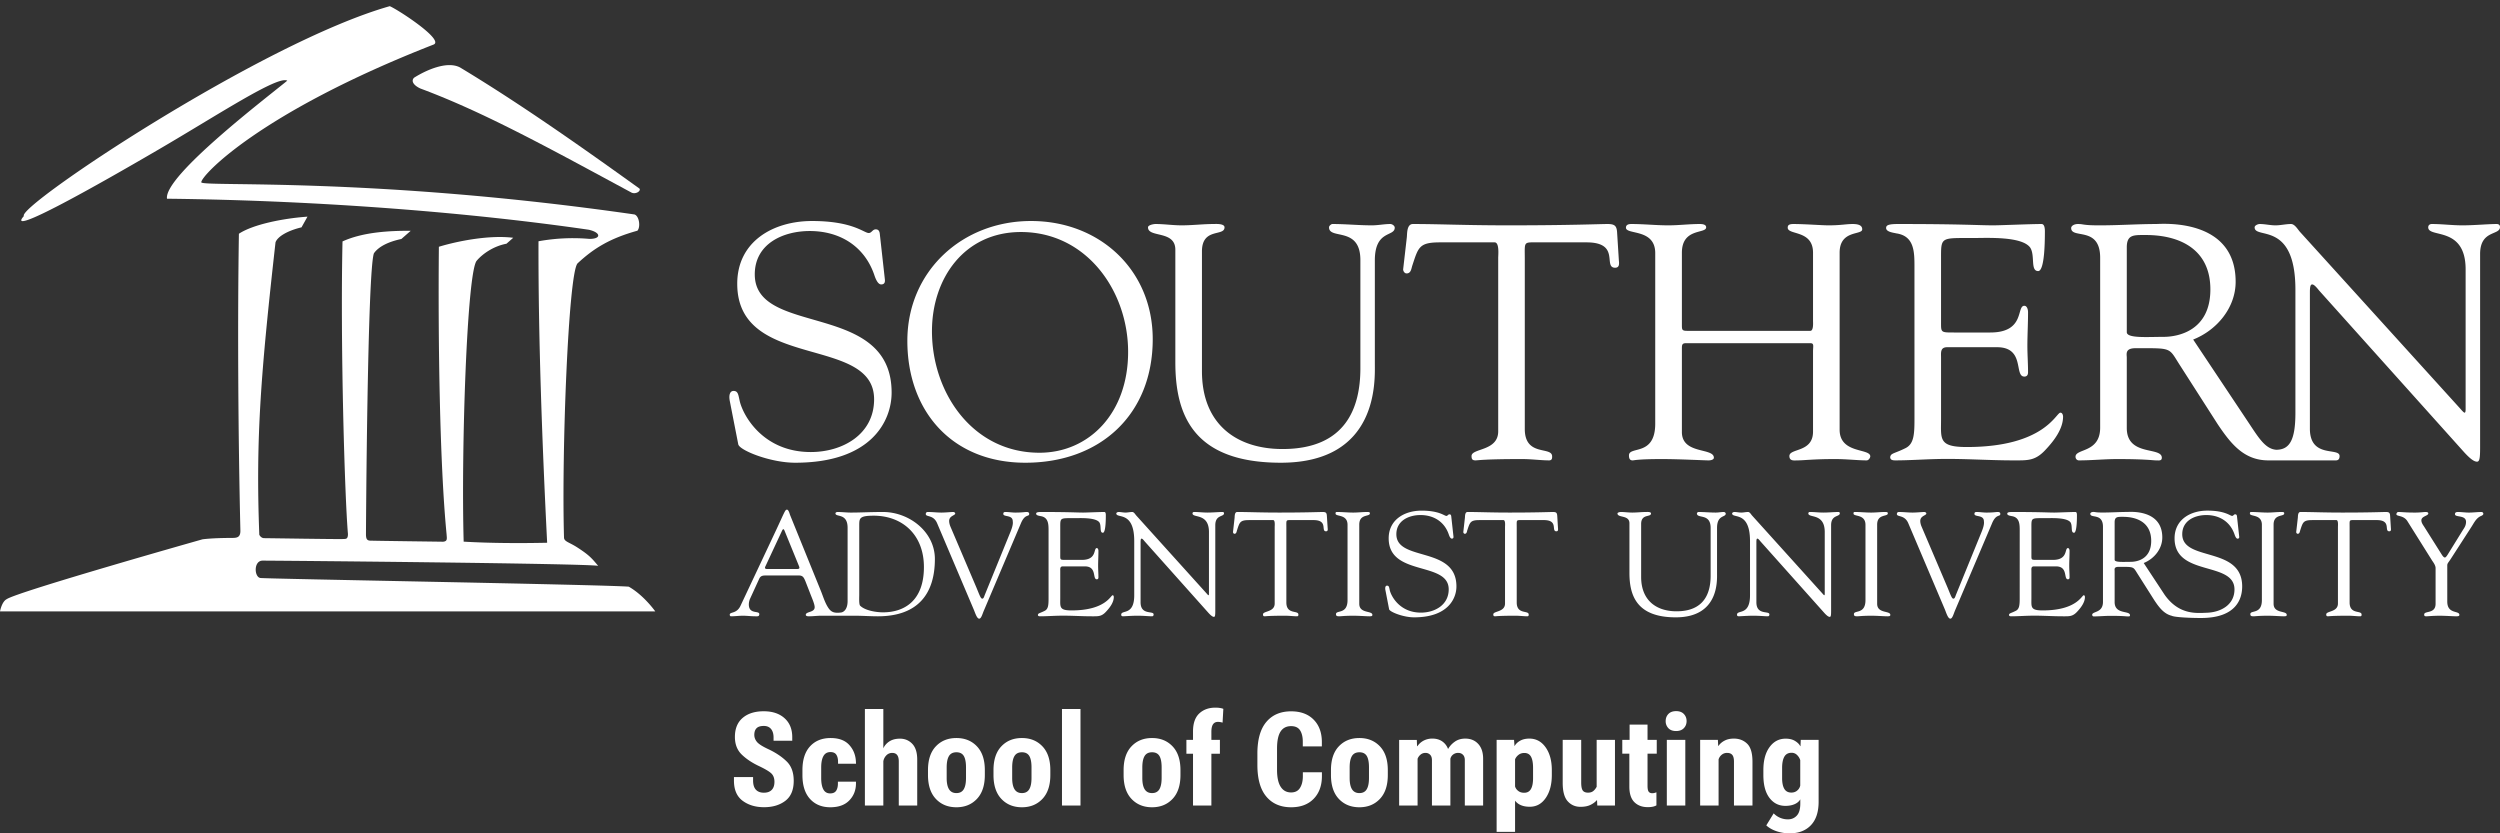
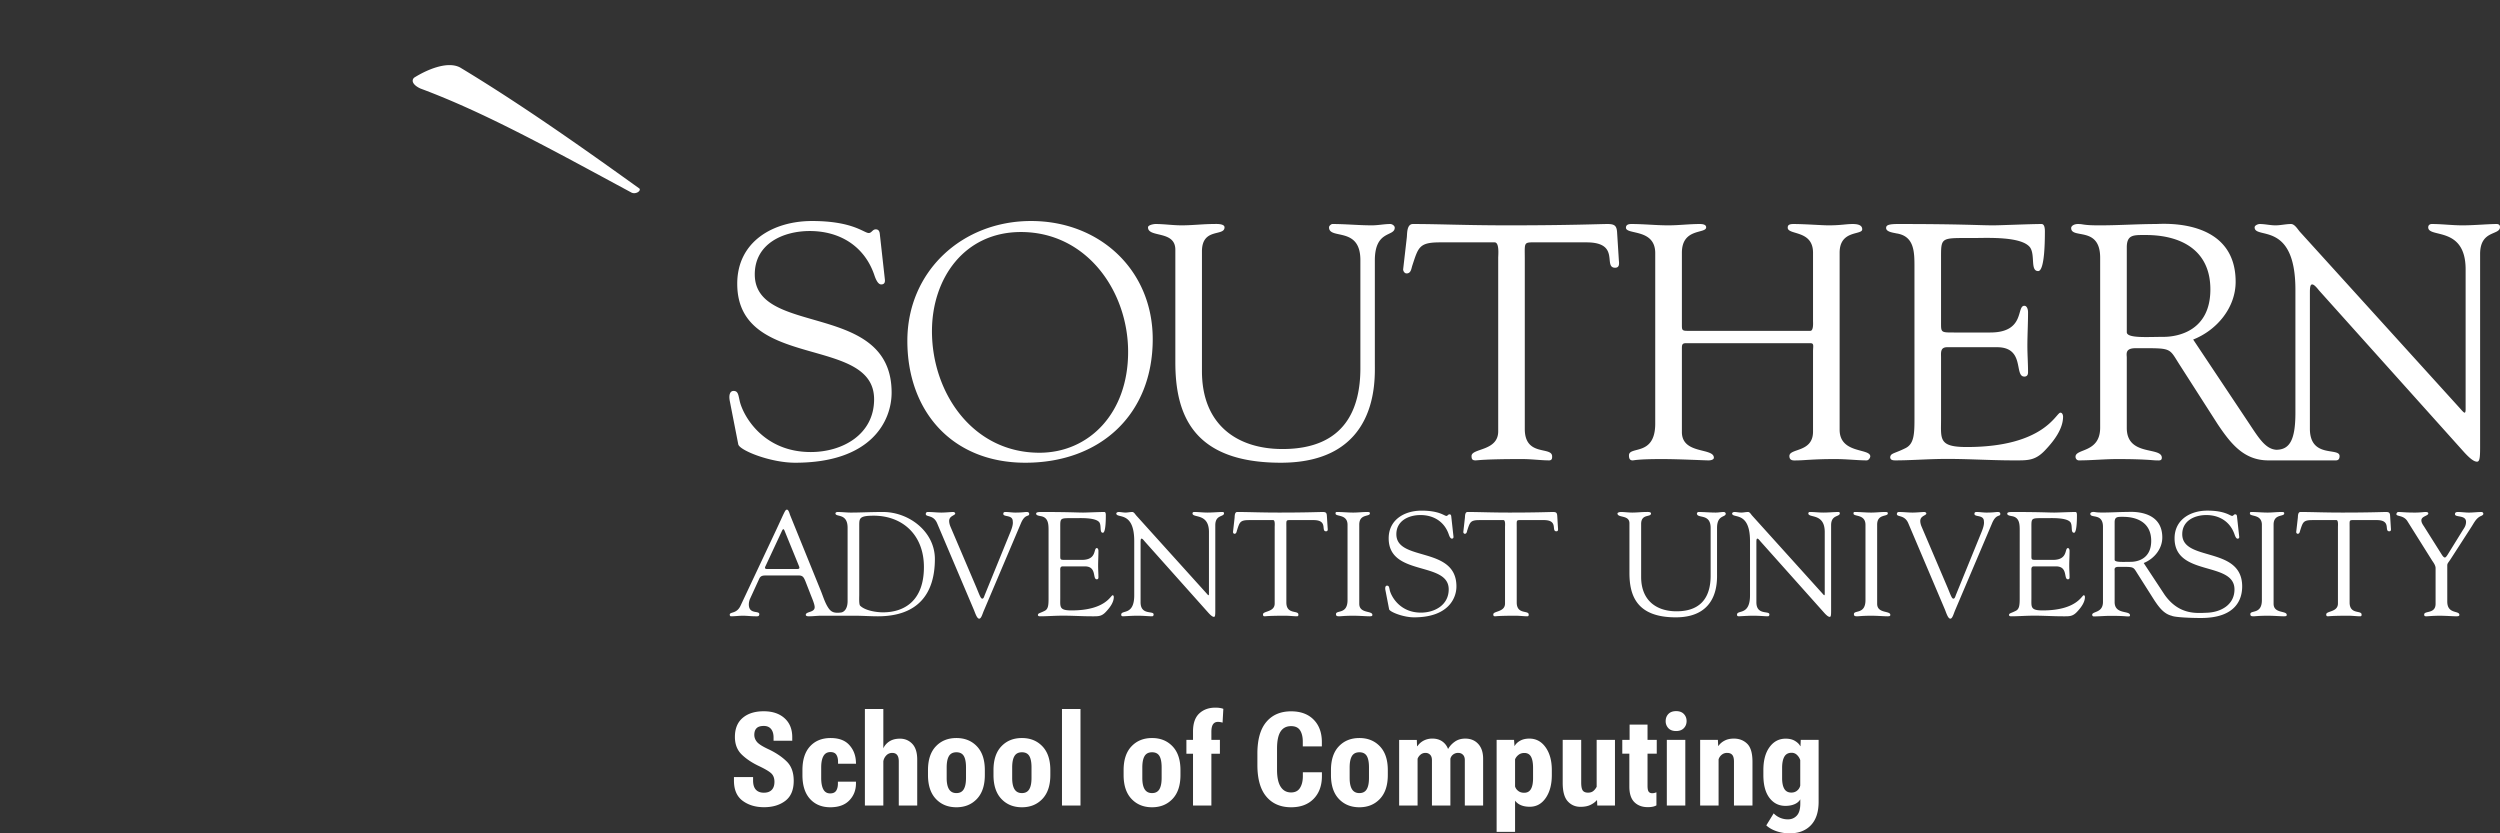
<svg xmlns="http://www.w3.org/2000/svg" viewBox="0 0 288 96" fill-rule="evenodd" clip-rule="evenodd" stroke-linejoin="round" stroke-miterlimit="2">
  <rect x="0" y="0" width="288" height="96" fill="#333333" stroke="none" />
  <g fill="#fff" fill-rule="nonzero">
-     <path d="M72.433 67.585c-2.919-.237-41.855-.9-42.447-1.002-.714-.125-.775-1.999.267-1.999 2.047 0 37.522.33 38.656.603-.751-.896-1.025-1.231-2.411-2.128-.951-.613-1.511-.661-1.523-1.137-.289-9.796.502-30.336 1.552-31.572 1.911-1.791 3.824-2.918 6.901-3.772.386-.419.219-1.69-.335-1.872-30.268-4.359-49.798-3.152-49.905-3.704-.057-.718 6.619-7.993 26.748-15.864 1.327-.504-4.051-4.007-5.033-4.427C30.137 4.899 1.901 23.797 2.752 24.888c-2.244 2.504 8.528-3.583 15.472-7.637 6.943-4.052 13.783-8.579 14.869-7.958-2.135 1.774-14.258 10.974-13.854 13.598 18.129.203 35.479 1.667 48.589 3.575 1.439.327 1.439 1.074.057 1.053a22.128 22.128 0 00-5.85.275c-.033 11.085.43 23.428.996 34.731-3.078.065-6.452.058-9.617-.127-.298-10.77.389-31.001 1.498-32.356.664-.794 1.935-1.683 3.433-1.965l.779-.685c-2.826-.348-6.486.403-8.566 1.035-.098 10.644.086 24.895.888 33.113.03.495.138.825-.417.867-.637-.012-7.32-.093-8.316-.124-.499.015-.525-.292-.553-.626 0-.694.168-30.378.914-32.474.583-.844 1.829-1.371 3.163-1.651l1.078-.943c-2.745-.019-5.629.205-7.857 1.223-.263 11.682.247 29.313.626 33.704 0 .624-.253.564-.568.579-.313.035-8.697-.099-9.081-.099-.385 0-.563-.39-.563-.39-.432-11.265.202-18.783 1.866-33.681.224-.671 1.414-1.363 2.995-1.734l.689-1.233c-2.79.196-6.275.892-7.901 1.971-.165 10.384-.081 23.409.172 34.189.015.832-.447.841-.946.852-2.388 0-3.421.16-3.421.16S2.022 68.161.777 69.021C.203 69.302 0 70.435 0 70.435h75.488s-1.305-1.858-3.055-2.85z" />
    <path d="M53.007 7.776c6.954 4.192 13.947 9.124 20.667 13.954.179.302-.486.704-.957.439-9.121-4.915-16.824-9.195-24.255-11.96-.722-.315-1.177-.831-.761-1.256 1.369-.865 3.807-1.976 5.306-1.177zM101.716 70.541c-.769 0-2.063-.203-2.625-.764-.155-.15-.106-.968-.106-1.241v-8.061c0-.799.07-1.068 1.69-1.068 3.239.014 5.76 2.152 5.76 5.92 0 3.922-2.299 5.214-4.719 5.214zm-9.943-4.989h-3.377c-.222 0-.343-.07-.222-.306l1.924-4.125c.103-.206.189-.206.274 0l1.668 4.089c.086.223.103.342-.267.342zm9.943-6.571c-1.468 0-2.578.068-3.701.068-.511 0-1.006-.068-1.533-.068-.1 0-.237.051-.237.165 0 .464 1.398-.08 1.398 1.651v8.452c0 .95-.454 1.277-.765 1.313-.752.089-1.116-.023-1.462-.547-.391-.594-.594-1.308-.85-1.938l-3.548-8.742c-.05-.133-.167-.624-.358-.624-.222 0-.272.27-1.277 2.41l-4.072 8.656c-.445.968-1.244.676-1.244 1.035 0 .102.051.186.15.186.446 0 .905-.066 1.366-.066.477 0 .955.066 1.431.066.221 0 .458.05.458-.253 0-.442-1.207.067-1.207-1.118 0-.225.069-.48.118-.598l1.089-2.379c.171-.356.482-.356.804-.356h3.748c.479 0 .582.258.751.645l.544 1.393c.169.458.531 1.242.531 1.615 0 .642-1.024.475-1.024.885 0 .166.273.166.374.166.461 0 .924-.066 1.379-.066h3.932c.869 0 1.737.066 2.61.066 4.718 0 6.577-2.697 6.577-6.601 0-3.143-2.968-5.416-5.982-5.416zM107.96 60.286c-.424-1.019-1.31-.692-1.31-1.068 0-.152.082-.237.239-.237.526 0 1.053.068 1.568.068.458 0 1.107-.068 1.346-.068.102 0 .237.068.237.165.018.243-.698.261-.698.87 0 .238.087.511.154.662l2.981 6.991c.374.902.497 1.295.682 1.295.17 0 .221-.273.307-.477l2.966-7.28c.101-.259.307-.797.237-1.156 0-.784-1.088-.457-1.088-.849 0-.17.083-.221.254-.221.377 0 .751.068 1.121.068.822 0 1.077-.068 1.317-.068.185 0 .291.068.291.221 0 .373-.479-.056-.955 1.084l-4.242 9.999c-.192.425-.311.984-.566.984-.271 0-.476-.711-.632-1.067l-4.209-9.916zM122.141 63.918c0 .581-.032.581.647.581h1.843c1.769 0 1.312-1.36 1.72-1.36.138 0 .188.188.188.322 0 .596-.035 1.168-.035 1.715 0 .441.035.884.035 1.339 0 .154-.07.221-.188.221-.529 0 .049-1.49-1.38-1.49h-2.522c-.358 0-.308.287-.308.541v3.124c0 1.001-.135 1.41 1.295 1.41 3.938 0 4.517-1.75 4.741-1.75.115 0 .132.168.132.203 0 .612-.442 1.206-.854 1.648-.541.612-.916.576-1.669.576-1.291 0-2.587-.101-3.884-.066-.683.016-1.396.066-2.078.066-.153 0-.258-.034-.258-.166.036-.205.203-.174.752-.449.442-.198.476-.676.476-1.472V61.17c0-.76 0-1.576-.92-1.714-.137-.035-.511-.067-.511-.273 0-.134.103-.202.597-.202 3.221 0 4.105.068 4.822.068.343 0 1.908-.068 2.439-.068.135 0 .17.165.17.372 0 1.884-.238 2.021-.341 2.021-.411 0-.136-.814-.411-1.205-.442-.575-2.213-.477-2.897-.477-1.633 0-1.601-.067-1.601 1.072v3.154zM130.664 62.326c0-3.533-2.066-2.548-2.066-3.18 0-.097.173-.165.258-.165.272 0 .528.068.798.068.258 0 .532-.068.786-.068.188 0 .341.271.442.388l8.134 9.014c.102.124.167.188.204.188.033 0 .052-.048.052-.188v-7.092c0-2.225-1.895-1.58-1.895-2.145 0-.114.088-.165.189-.165.51 0 1.006.068 1.552.068.575 0 1.315-.068 1.716-.068.106 0 .174.051.174.149 0 .445-1.006.137-1.006 1.381v9.827c0 .494-.016.726-.153.726-.117 0-.289-.079-.648-.475l-7.328-8.212c-.034-.034-.239-.326-.358-.326-.068 0-.12.052-.12.394v6.941c0 1.528 1.501.935 1.501 1.392 0 .083-.015.22-.188.22-.412 0-.888-.066-1.721-.066-.596 0-1.482.066-1.603.066-.201 0-.22-.101-.22-.186 0-.598 1.5.152 1.5-2.226v-6.26zM146.844 60.694c0-.119.068-.764-.168-.779h-2.78c-1.058 0-1.092.254-1.396 1.185-.052.17-.068.392-.293.392-.099 0-.166-.118-.166-.201l.185-1.65c.014-.206 0-.66.307-.66 1.33 0 2.641.068 4.838.068 3.085 0 4.653-.068 4.993-.068.394 0 .476.102.495.492l.087 1.356c.021.174.036.378-.188.378-.629 0 .288-1.292-1.449-1.292h-2.435c-.767 0-.686-.067-.686.83v8.657c0 1.43 1.386.867 1.386 1.392 0 .052.016.204-.157.204-.406 0-.885-.066-1.38-.066-1.907 0-2.235.066-2.336.066-.149 0-.203-.05-.203-.22 0-.41 1.346-.237 1.346-1.255v-8.829zM155.236 60.438c-.015-1.236-1.381-.896-1.381-1.272 0-.153.036-.185.168-.185.636 0 1.245.068 1.878.068.529 0 1.056-.068 1.587-.068.274 0 .322.032.322.165 0 .411-1.223.02-1.223 1.292v9.116c0 1.156 1.511.767 1.511 1.278 0 .116-.052.166-.336.166-.396 0-1.129-.066-1.861-.066-1.039 0-1.394.066-1.635.066-.309 0-.36-.084-.36-.253 0-.496 1.33.067 1.33-1.613v-8.694zM159.601 67.993c-.067-.34.016-.526.186-.526.239 0 .239.202.323.561.206.781 1.229 2.546 3.579 2.546 1.62 0 3.202-.899 3.202-2.68 0-3.278-6.915-1.443-6.915-5.875 0-2.155 1.825-3.193 3.783-3.193 2.063 0 2.625.609 2.865.609.153 0 .184-.183.357-.183.105 0 .186.05.204.241l.254 2.304c.018.136-.018.254-.185.254-.191 0-.31-.354-.363-.508-.507-1.46-1.751-2.208-3.252-2.208-1.345 0-2.778.646-2.778 2.208 0 3.193 6.92 1.324 6.92 6.012 0 1.422-1.004 3.563-4.874 3.563-1.262 0-2.814-.63-2.881-.933l-.425-2.192zM173.379 60.694c0-.119.066-.764-.174-.779h-2.777c-1.052 0-1.088.254-1.4 1.185-.046.17-.066.392-.286.392-.102 0-.169-.118-.169-.201l.186-1.65c.017-.206 0-.66.305-.66 1.332 0 2.647.068 4.843.068 3.084 0 4.651-.068 4.993-.068.394 0 .476.102.498.492l.081 1.356c.019.174.037.378-.185.378-.634 0 .288-1.292-1.449-1.292h-2.438c-.77 0-.68-.067-.68.83v8.657c0 1.43 1.379.867 1.379 1.392 0 .052.017.204-.157.204-.406 0-.885-.066-1.379-.066-1.907 0-2.231.066-2.334.066-.152 0-.208-.05-.208-.22 0-.41 1.351-.237 1.351-1.255v-8.829zM84.079 46.23c-.156-.77.039-1.194.427-1.194.543 0 .543.462.734 1.268.466 1.768 2.799 5.771 8.158 5.771 3.685 0 7.299-2.039 7.299-6.077 0-7.423-15.767-3.272-15.767-13.308 0-4.885 4.154-7.23 8.62-7.23 4.701 0 5.983 1.383 6.525 1.383.349 0 .428-.421.815-.421.233 0 .427.115.465.538l.582 5.228c.039.311-.039.579-.424.579-.428 0-.702-.808-.816-1.158-1.164-3.303-3.999-4.995-7.416-4.995-3.067 0-6.331 1.463-6.331 4.995 0 7.236 15.765 3.006 15.765 13.618 0 3.23-2.291 8.079-11.107 8.079-2.871 0-6.404-1.426-6.559-2.116l-.97-4.96zM107.362 38.151c0 7.118 4.7 14.004 12.384 14.004 5.671 0 10.213-4.505 10.213-11.62 0-6.999-4.776-13.806-12.347-13.806-6.522 0-10.25 5.344-10.25 11.422zm-2.835 1.116c0-8 6.291-13.807 14.251-13.807 7.918 0 14.016 5.65 14.016 13.616 0 8.655-6.02 14.23-14.678 14.23-8.424 0-13.589-5.922-13.589-14.039zM138.465 42.769c0 6.152 4.041 8.959 9.28 8.959 7.301 0 8.971-4.769 8.971-9.307V29.958c0-3.923-3.612-2.306-3.612-3.767 0-.195.272-.385.386-.385 1.515 0 3.032.154 4.546.154.736 0 1.432-.154 2.135-.154.192 0 .503.19.503.423 0 1.076-2.292.231-2.292 3.767V41.92c0 1.882.467 11.386-10.833 11.386-10.213 0-12.15-5.656-12.15-11.578V28.766c0-2.269-3.149-1.345-3.149-2.575 0-.273.663-.385.856-.385 1.009 0 1.98.154 3.03.154 1.241 0 2.483-.154 3.687-.154.19 0 1.243-.078 1.243.385 0 1.08-2.601 0-2.601 2.768v13.81zM172.593 29.689c0-.269.152-1.728-.387-1.769h-6.331c-2.408 0-2.484.577-3.184 2.694-.116.383-.156.884-.656.884-.234 0-.393-.27-.393-.464l.428-3.729c.038-.462 0-1.499.7-1.499 3.03 0 6.017.154 11.028.154 7.027 0 10.599-.154 11.376-.154.889 0 1.089.229 1.125 1.115l.194 3.075c.041.387.079.846-.43.846-1.435 0 .664-2.922-3.296-2.922h-5.556c-1.745 0-1.555-.15-1.555 1.884v19.617c0 3.23 3.149 1.957 3.149 3.154 0 .117.041.461-.348.461-.935 0-2.019-.153-3.144-.153-4.353 0-5.084.153-5.323.153-.349 0-.469-.116-.469-.501 0-.922 3.072-.536 3.072-2.845V29.689zM190.683 29.111c-.037-2.805-3.374-2.037-3.374-2.882 0-.348.309-.423.62-.423 1.439 0 2.833.154 4.269.154 1.205 0 2.411-.154 3.612-.154.661 0 .739.229.739.385 0 .769-2.795.038-2.795 2.92v8.309c0 .538 0 .692.579.692h14.217c.385 0 .311-.96.311-1.117v-7.884c0-2.651-2.916-1.999-2.916-2.882 0-.233.078-.423.659-.423 1.28 0 3.301.154 4.037.154 1.439 0 2.021-.154 2.8-.154 1.007 0 1.086.385 1.086.616 0 .69-2.602.038-2.602 2.689v20.387c0 2.806 3.532 2.115 3.532 3.077 0 .117-.153.461-.427.461-1.049 0-2.252-.153-3.648-.153-2.486 0-3.572.153-4.311.153-.349 0-.933.118-.933-.501 0-.922 2.723-.38 2.723-2.808v-9.229c0-.617.153-.964-.311-.964h-14.331c-.465 0-.465.233-.465.656v9.576c0 2.616 3.684 1.772 3.684 2.965 0 .189-.267.305-.618.305-.504 0-3.341-.153-5.394-.153-2.762 0-3.188.153-3.343.153-.312 0-.426-.192-.426-.575 0-1.117 3.026.15 3.026-3.655V29.111zM223.608 36.995c0 1.309-.076 1.309 1.48 1.309h4.193c4.037 0 2.989-3.077 3.923-3.077.308 0 .426.424.426.732 0 1.345-.076 2.657-.076 3.887 0 1 .076 1.997.076 3.037 0 .347-.156.499-.426.499-1.209 0 .114-3.383-3.145-3.383h-5.748c-.818 0-.703.656-.703 1.227v7.081c0 2.267-.305 3.19 2.955 3.19 8.968 0 10.289-3.958 10.793-3.958.273 0 .309.381.309.459 0 1.381-1.008 2.732-1.94 3.73-1.244 1.383-2.095 1.308-3.8 1.308-2.953 0-5.905-.232-8.86-.153-1.551.037-3.183.153-4.735.153-.35 0-.581-.076-.581-.385.079-.462.465-.386 1.708-.999 1.009-.462 1.089-1.541 1.089-3.345V30.766c0-1.731 0-3.577-2.096-3.882-.312-.079-1.169-.155-1.169-.618 0-.306.233-.46 1.36-.46 7.341 0 9.361.154 10.986.154.78 0 4.353-.154 5.555-.154.306 0 .39.385.39.847 0 4.269-.546 4.575-.774 4.575-.937 0-.317-1.845-.937-2.731-1.008-1.308-5.047-1.076-6.599-1.076-3.73 0-3.654-.15-3.654 2.424v7.15zM249.237 38.806c-1.825 0-4.231.193-4.231-.539v-9.77c0-1.501.812-1.423 2.212-1.423 3.806 0 7.417 1.579 7.417 6.268 0 4.77-3.732 5.464-5.398 5.464zm38.377-13c-.936 0-2.6.154-3.926.154-1.24 0-2.365-.154-3.535-.154-.224 0-.422.112-.422.385 0 1.269 4.309-.195 4.309 4.843v16.081c0 .306-.039.424-.115.424-.078 0-.237-.155-.467-.424l-18.52-20.425c-.236-.268-.583-.884-1.012-.884-.579 0-1.205.154-1.786.154-.622 0-1.2-.154-1.826-.154-.193 0-.58.154-.58.385 0 1.421 4.698-.809 4.698 7.189v14.194c0 3.218-.724 4.218-2.189 4.24-1.22-.076-1.979-1.264-3.103-2.969l-6.485-9.73c2.721-1.078 4.892-3.655 4.892-6.657 0-7.422-8.583-6.652-9.203-6.652-2.018 0-4.23.154-6.486.154-1.978 0-1.782-.154-2.48-.154-.467 0-.779.229-.779.46 0 1.308 3.34-.27 3.34 3.423v19.579c0 2.921-2.838 2.384-2.838 3.343 0 .233.158.425.391.425 1.475 0 2.952-.153 4.425-.153 3.224 0 4.117.153 4.466.153.312 0 .66.075.66-.305 0-1.312-4.037-.12-4.037-3.426v-8.114c0-.386-.232-1.079 1.01-1.079 4.348 0 3.763-.113 5.162 2.04l4.309 6.728c1.478 2.193 2.989 4.156 5.824 4.156h7.781c.385 0 .428-.305.428-.501 0-1.038-3.42.309-3.42-3.156V33.65c0-.771.119-.883.274-.883.271 0 .735.653.814.731l16.697 18.615c.815.885 1.201 1.072 1.474 1.072.31 0 .349-.534.349-1.647V29.27c0-2.81 2.292-2.122 2.292-3.118 0-.234-.152-.346-.386-.346zM189.06 66.466c0 2.717 1.769 3.956 4.073 3.956 3.201 0 3.933-2.105 3.933-4.107v-5.499c0-1.733-1.581-1.022-1.581-1.67 0-.08.119-.165.17-.165.661 0 1.331.068 1.995.068.324 0 .628-.068.933-.068.089 0 .223.085.223.185 0 .475-1.003.101-1.003 1.663v5.261c0 .833.203 5.028-4.755 5.028-4.485 0-5.336-2.495-5.336-5.109v-5.723c0-1-1.378-.594-1.378-1.14 0-.114.289-.165.375-.165.44 0 .866.068 1.326.068.546 0 1.089-.068 1.622-.068.083 0 .54-.034.54.165 0 .479-1.137 0-1.137 1.226v6.094zM201.601 62.326c0-3.533-2.061-2.548-2.061-3.18 0-.097.175-.165.256-.165.271 0 .53.068.8.068.254 0 .53-.068.784-.068.188 0 .343.271.441.388l8.134 9.014c.103.124.17.188.203.188s.052-.048.052-.188v-7.092c0-2.225-1.89-1.58-1.89-2.145 0-.114.081-.165.183-.165.513 0 1.006.068 1.555.068.578 0 1.312-.068 1.72-.068.099 0 .168.051.168.149 0 .445-1.003.137-1.003 1.381v9.827c0 .494-.015.726-.152.726-.12 0-.293-.079-.649-.475l-7.331-8.212c-.033-.034-.238-.326-.357-.326-.069 0-.119.052-.119.394v6.941c0 1.528 1.498.935 1.498 1.392 0 .083-.016.22-.186.22-.406 0-.883-.066-1.718-.066-.597 0-1.486.066-1.603.066-.205 0-.223-.101-.223-.186 0-.598 1.498.152 1.498-2.226v-6.26zM214.903 60.438c-.017-1.236-1.379-.896-1.379-1.272 0-.153.032-.185.17-.185.63 0 1.242.068 1.874.068.528 0 1.057-.068 1.584-.068.273 0 .324.032.324.165 0 .411-1.228.02-1.228 1.292v9.116c0 1.156 1.517.767 1.517 1.278 0 .116-.051.166-.34.166-.394 0-1.126-.066-1.857-.066-1.041 0-1.396.066-1.634.066-.31 0-.362-.084-.362-.253 0-.496 1.331.067 1.331-1.613v-8.694zM219.838 60.286c-.429-1.019-1.318-.692-1.318-1.068 0-.152.089-.237.24-.237.528 0 1.055.068 1.568.068.462 0 1.107-.068 1.348-.068.101 0 .237.068.237.165.02.243-.698.261-.698.87 0 .238.086.511.156.662l2.98 6.991c.375.902.494 1.295.679 1.295.172 0 .226-.273.31-.477l2.967-7.28c.101-.259.304-.797.238-1.156 0-.784-1.089-.457-1.089-.849 0-.17.082-.221.25-.221.378 0 .749.068 1.126.068.823 0 1.077-.068 1.313-.068.19 0 .291.068.291.221 0 .373-.479-.056-.952 1.084l-4.247 9.999c-.184.425-.308.984-.562.984-.273 0-.48-.711-.628-1.067l-4.209-9.916zM234.019 63.918c0 .581-.038.581.644.581h1.838c1.774 0 1.315-1.36 1.725-1.36.136 0 .187.188.187.322 0 .596-.038 1.168-.038 1.715 0 .441.038.884.038 1.339 0 .154-.07.221-.187.221-.531 0 .049-1.49-1.381-1.49h-2.525c-.357 0-.301.287-.301.541v3.124c0 1.001-.142 1.41 1.29 1.41 3.935 0 4.52-1.75 4.739-1.75.12 0 .137.168.137.203 0 .612-.445 1.206-.853 1.648-.546.612-.919.576-1.67.576-1.298 0-2.592-.101-3.887-.066-.678.016-1.396.066-2.076.066-.153 0-.26-.034-.26-.166.034-.205.206-.174.749-.449.447-.198.483-.676.483-1.472V61.17c0-.76 0-1.576-.925-1.714-.132-.035-.51-.067-.51-.273 0-.134.1-.202.595-.202 3.224 0 4.112.068 4.826.068.34 0 1.911-.068 2.435-.068.136 0 .172.165.172.372 0 1.884-.239 2.021-.338 2.021-.409 0-.14-.814-.409-1.205-.445-.575-2.219-.477-2.901-.477-1.635 0-1.597-.067-1.597 1.072v3.154zM260.569 60.438c-.017-1.236-1.38-.896-1.38-1.272 0-.153.033-.185.173-.185.627 0 1.241.068 1.868.068.534 0 1.062-.068 1.586-.068.278 0 .327.032.327.165 0 .411-1.225.02-1.225 1.292v9.116c0 1.156 1.514.767 1.514 1.278 0 .116-.051.166-.338.166-.392 0-1.131-.066-1.864-.066-1.034 0-1.394.066-1.633.066-.304 0-.358-.084-.358-.253 0-.496 1.33.067 1.33-1.613v-8.694zM269.331 60.694c0-.119.064-.764-.17-.779h-2.783c-1.051 0-1.088.254-1.394 1.185-.052.17-.07.392-.292.392-.101 0-.169-.118-.169-.201l.188-1.65c.017-.206 0-.66.307-.66 1.33 0 2.64.068 4.838.068 3.085 0 4.654-.068 4.994-.068.395 0 .479.102.495.492l.084 1.356c.019.174.037.378-.184.378-.634 0 .29-1.292-1.449-1.292h-2.437c-.769 0-.683-.067-.683.83v8.657c0 1.43 1.379.867 1.379 1.392 0 .052.02.204-.155.204-.406 0-.888-.066-1.38-.066-1.905 0-2.228.066-2.332.066-.157 0-.205-.05-.205-.22 0-.41 1.348-.237 1.348-1.255v-8.829zM277.341 60.051c-.445-.731-1.276-.53-1.276-.816 0-.115.099-.254.219-.254.46 0 .784.068 1.94.068.565 0 1.022-.068 1.195-.068.119 0 .322.015.322.165 0 .289-.799.31-.799.801 0 .274.205.547.304.698l2.064 3.273c.135.203.24.305.34.305.087 0 .186-.115.326-.339l1.754-2.833c.119-.187.357-.476.357-.933 0-.832-1.274-.477-1.274-.883 0-.222.168-.254.355-.254.409 0 .836.068 1.242.068.497 0 .989-.068 1.483-.068.104 0 .188.121.188.202 0 .186-.288.252-.409.325-.459.27-.679.746-.952 1.17l-2.386 3.699c-.273.427-.409.51-.409.762v4.16c0 1.479 1.396 1.004 1.396 1.533 0 .153-.153.166-.39.166-.255 0-1.245-.066-1.874-.066-.773 0-1.382.066-1.536.066-.155 0-.256-.013-.256-.204 0-.473 1.314-.035 1.314-1.24v-4.105c0-.325-.259-.662-.395-.865l-2.843-4.533zM84.551 89.518h2.204v.389c0 .478.108.833.323 1.065.215.232.522.348.923.348.39 0 .69-.108.9-.322.21-.215.315-.525.315-.931 0-.395-.109-.706-.325-.934-.218-.226-.688-.513-1.411-.86-.81-.376-1.483-.82-2.017-1.333-.535-.513-.802-1.193-.802-2.043 0-.957.298-1.69.897-2.197.598-.508 1.405-.762 2.421-.762 1.005 0 1.805.266 2.398.798.594.532.89 1.26.89 2.183v.417h-2.153v-.367c0-.424-.097-.754-.29-.988-.193-.234-.472-.352-.838-.352-.381 0-.658.088-.832.264-.173.176-.259.43-.259.762 0 .298.103.571.311.82.207.249.672.54 1.395.871.845.41 1.528.877 2.051 1.4.522.522.784 1.257.784 2.204 0 1.046-.322 1.813-.963 2.303-.643.492-1.459.737-2.451.737-.986 0-1.811-.248-2.475-.743-.664-.497-.996-1.269-.996-2.319v-.41zM92.441 88.719c0-1.19.293-2.105.879-2.742.586-.638 1.377-.956 2.373-.956.933 0 1.641.26 2.124.78.483.52.745 1.16.784 1.922l.014.257h-2.072v-.234c0-.327-.065-.593-.195-.798-.129-.205-.357-.309-.684-.309-.362 0-.629.153-.802.458-.174.306-.26.743-.26 1.316v1.208c0 .571.083 1.01.249 1.318.166.308.427.462.783.462.327 0 .558-.105.693-.312.133-.208.201-.479.201-.817v-.227h2.08v.22c-.005.772-.261 1.42-.769 1.944-.508.526-1.238.788-2.19.788-.972 0-1.75-.32-2.333-.959-.584-.64-.875-1.555-.875-2.747v-.572zM99.636 81.674h2.124v4.533c.147-.327.381-.594.703-.801.323-.208.728-.312 1.216-.312.567 0 1.039.2 1.417.597.379.398.568 1.003.568 1.813v5.295h-2.124v-5.09c0-.322-.062-.565-.187-.729-.124-.163-.313-.245-.567-.245a.919.919 0 00-.674.278 1.262 1.262 0 00-.352.689v5.097h-2.124V81.674zM109.057 89.627c0 .578.092 1.01.275 1.301.183.29.465.436.846.436.385 0 .666-.146.842-.436.176-.291.264-.726.264-1.307v-1.208c0-.602-.086-1.043-.257-1.327-.171-.283-.454-.424-.849-.424-.396 0-.681.145-.857.435-.176.291-.264.73-.264 1.316v1.214zm-2.153-.908c0-1.19.303-2.105.908-2.742.605-.638 1.394-.956 2.366-.956.967 0 1.754.318 2.362.956.608.637.912 1.552.912 2.742v.565c0 1.191-.304 2.108-.912 2.75-.608.642-1.395.963-2.362.963-.972 0-1.761-.321-2.366-.963-.605-.642-.908-1.559-.908-2.75v-.565zM116.603 89.627c0 .578.092 1.01.274 1.301.184.29.466.436.847.436.385 0 .666-.146.842-.436.176-.291.264-.726.264-1.307v-1.208c0-.602-.086-1.043-.257-1.327-.171-.283-.454-.424-.849-.424-.396 0-.682.145-.857.435-.176.291-.264.73-.264 1.316v1.214zm-2.153-.908c0-1.19.302-2.105.908-2.742.605-.638 1.394-.956 2.366-.956.966 0 1.754.318 2.361.956.609.637.913 1.552.913 2.742v.565c0 1.191-.304 2.108-.913 2.75-.607.642-1.395.963-2.361.963-.972 0-1.761-.321-2.366-.963-.606-.642-.908-1.559-.908-2.75v-.565zM122.34 81.674h2.132v11.125h-2.132zM131.595 89.627c0 .578.092 1.01.274 1.301.184.29.465.436.846.436.386 0 .667-.146.843-.436.175-.291.263-.726.263-1.307v-1.208c0-.602-.085-1.043-.256-1.327-.171-.283-.454-.424-.85-.424-.395 0-.681.145-.857.435-.175.291-.263.73-.263 1.316v1.214zm-2.155-.908c0-1.19.304-2.105.91-2.742.605-.638 1.394-.956 2.365-.956.967 0 1.755.318 2.362.956.609.637.912 1.552.912 2.742v.565c0 1.191-.303 2.108-.912 2.75-.607.642-1.395.963-2.362.963-.971 0-1.76-.321-2.365-.963-.606-.642-.91-1.559-.91-2.75v-.565zM137.435 84.274c0-.938.239-1.631.717-2.08.479-.449 1.099-.674 1.861-.674.19 0 .363.013.52.037.156.025.288.059.395.102l-.088 1.589a1.755 1.755 0 00-.527-.087c-.254 0-.444.092-.571.278-.127.185-.191.474-.191.864v8.496h-2.116v-8.525zm-.762.959h3.86v1.598h-3.86v-1.598zM144.851 86.823c0-1.621.342-2.839 1.029-3.654.686-.816 1.64-1.224 2.86-1.224 1.094 0 1.957.318 2.589.956.633.637.949 1.503.949 2.596v.491h-2.197v-.55c0-.541-.104-.975-.311-1.3-.208-.324-.554-.487-1.037-.487-.543 0-.948.211-1.216.631-.269.42-.403 1.074-.403 1.963v2.431c0 .874.141 1.529.421 1.963.281.435.68.651 1.198.651.458 0 .797-.168 1.014-.504.218-.338.331-.77.341-1.297v-.52h2.197v.453c-.005 1.09-.323 1.957-.956 2.605-.632.646-1.495.97-2.589.97-1.216 0-2.168-.409-2.856-1.227-.689-.817-1.033-2.034-1.033-3.65v-1.297zM155.48 89.627c0 .578.092 1.01.275 1.301.183.29.466.436.847.436.384 0 .666-.146.841-.436.176-.291.264-.726.264-1.307v-1.208c0-.602-.086-1.043-.256-1.327-.172-.283-.455-.424-.849-.424-.397 0-.682.145-.858.435-.176.291-.264.73-.264 1.316v1.214zm-2.153-.908c0-1.19.303-2.105.908-2.742.606-.638 1.394-.956 2.367-.956.966 0 1.753.318 2.361.956.608.637.912 1.552.912 2.742v.565c0 1.191-.304 2.108-.912 2.75-.608.642-1.395.963-2.361.963-.973 0-1.761-.321-2.367-.963-.605-.642-.908-1.559-.908-2.75v-.565zM161.181 85.241h2.036l.029.724h.036c.181-.267.418-.481.711-.64a2.133 2.133 0 011.033-.239c.429 0 .799.106 1.11.316a1.8 1.8 0 01.677.879h.007c.191-.332.451-.615.784-.846.332-.232.73-.349 1.194-.349.62 0 1.118.205 1.494.616.376.41.564.977.564 1.699v5.398h-2.109V87.57c0-.274-.072-.481-.217-.622a.715.715 0 00-.523-.213.911.911 0 00-.615.194.829.829 0 00-.308.487v5.383h-2.124v-5.222c0-.278-.069-.488-.209-.629a.711.711 0 00-.531-.213.848.848 0 00-.589.213 1.107 1.107 0 00-.326.468v5.383h-2.124v-7.558zM174.883 91.1c.183.152.416.227.7.227.352 0 .609-.14.775-.421.166-.281.25-.699.25-1.256v-1.201c0-.567-.08-.992-.238-1.279-.159-.285-.414-.427-.766-.427-.268 0-.496.075-.681.226a1.252 1.252 0 00-.388.506v3.119a.983.983 0 00.348.506zm-2.472-5.867h2.007l.052.711h.013c.137-.249.351-.454.642-.615.29-.162.643-.243 1.058-.243.771 0 1.395.336 1.872 1.008.475.671.714 1.544.714 2.618v.572c0 1.079-.233 1.958-.696 2.636-.465.679-1.077 1.018-1.839 1.018-.405 0-.75-.061-1.032-.186a1.596 1.596 0 01-.667-.517v3.597h-2.124V85.233zM180.022 85.233h2.132v4.908c0 .444.059.75.176.919.117.168.322.253.615.253.244 0 .442-.061.593-.18.151-.12.283-.284.397-.494v-5.406h2.109v7.566h-2.037l-.029-.615h-.03c-.171.205-.41.384-.717.535-.308.151-.696.227-1.165.227-.59 0-1.079-.213-1.464-.637-.386-.426-.58-1.136-.58-2.132v-4.944zM187.701 85.965l.029-.189v-2.301h2.066v7.047c0 .332.044.558.132.677.088.12.221.179.403.179.092 0 .173-.008.241-.025.069-.018.152-.043.249-.077v1.502a1.541 1.541 0 01-.418.153 2.757 2.757 0 01-.578.052c-.644 0-1.16-.193-1.545-.575-.386-.384-.579-.983-.579-1.798v-4.645zm-.813-.732h3.97v1.59h-3.97v-1.59zM192.018 85.233h2.13v7.566h-2.13v-7.566zm.179-2.981c.207-.219.506-.33.897-.33.381 0 .676.111.886.33.21.22.315.491.315.813 0 .328-.106.601-.318.82-.212.221-.509.33-.89.33-.386 0-.683-.109-.89-.33a1.143 1.143 0 01-.311-.82c0-.322.103-.593.311-.813zM195.857 85.233h2.043l.037.703h.022a1.91 1.91 0 01.686-.6c.299-.166.667-.25 1.101-.25.615 0 1.126.199 1.531.594.406.396.608 1.087.608 2.072v5.047h-2.131v-5.06c0-.357-.065-.614-.194-.77-.129-.156-.326-.234-.589-.234a.944.944 0 00-.649.23 1.086 1.086 0 00-.341.517v5.317h-2.124v-7.566zM205.557 90.88c.171.284.439.425.805.425.274 0 .502-.08.685-.242a1.01 1.01 0 00.341-.564V87.57a1.382 1.382 0 00-.36-.586.864.864 0 00-.636-.264c-.386 0-.664.151-.835.45-.171.301-.257.732-.257 1.293v1.172c0 .547.086.962.257 1.245zm-1.231 2.82a2.263 2.263 0 001.648.689c.41 0 .75-.144 1.018-.432.269-.288.403-.752.403-1.392v-.483c-.146.249-.37.437-.67.563-.3.128-.648.191-1.044.191-.762 0-1.375-.308-1.842-.923-.466-.616-.699-1.489-.699-2.622v-.579c0-1.113.236-1.994.711-2.643.472-.65 1.092-.975 1.859-.975.439 0 .805.092 1.096.275.29.183.484.379.582.589h.029l.029-.725h2.059v7.127c0 1.181-.297 2.084-.891 2.706-.593.623-1.405.934-2.435.934a4.636 4.636 0 01-1.545-.25c-.474-.166-.86-.387-1.157-.666l.849-1.384zM245.46 64.723c-.8 0-1.854.086-1.854-.239v-4.32c0-.659.356-.625.971-.625 1.662 0 3.242.696 3.242 2.77 0 2.107-1.628 2.414-2.359 2.414zm5.935-3.18c0-1.562 1.427-2.208 2.772-2.208 1.496 0 2.735.748 3.244 2.208.054.154.171.511.358.511.171 0 .207-.118.185-.254l-.254-2.311c-.014-.187-.103-.241-.204-.241-.171 0-.203.184-.356.184-.238 0-.796-.609-2.856-.609-1.954 0-3.774 1.038-3.774 3.196 0 4.436 6.901 2.598 6.901 5.882 0 1.785-1.581 2.635-3.193 2.688-1.114.033-3.175.302-4.851-2.066l-2.412-3.663c1.19-.476 2.141-1.615 2.141-2.942 0-3.283-3.757-2.941-4.03-2.941-.885 0-1.85.067-2.838.067-.867 0-.781-.067-1.085-.067-.204 0-.343.102-.343.206 0 .576 1.462-.121 1.462 1.511v8.649c0 1.295-1.242 1.059-1.242 1.482 0 .102.072.186.173.186.645 0 1.292-.066 1.937-.066 1.411 0 1.8.066 1.955.066.137 0 .291.035.291-.133 0-.578-1.77-.053-1.77-1.515v-3.587c0-.167-.102-.472.441-.472 1.901 0 1.647-.056 2.263.899l1.886 2.974c.544.813 1.1 1.549 1.999 1.765v.003c.401.173 2.165.249 3.364.249 4.058 0 4.74-2.207 4.74-3.633 0-4.691-6.904-2.821-6.904-6.018z" />
  </g>
</svg>